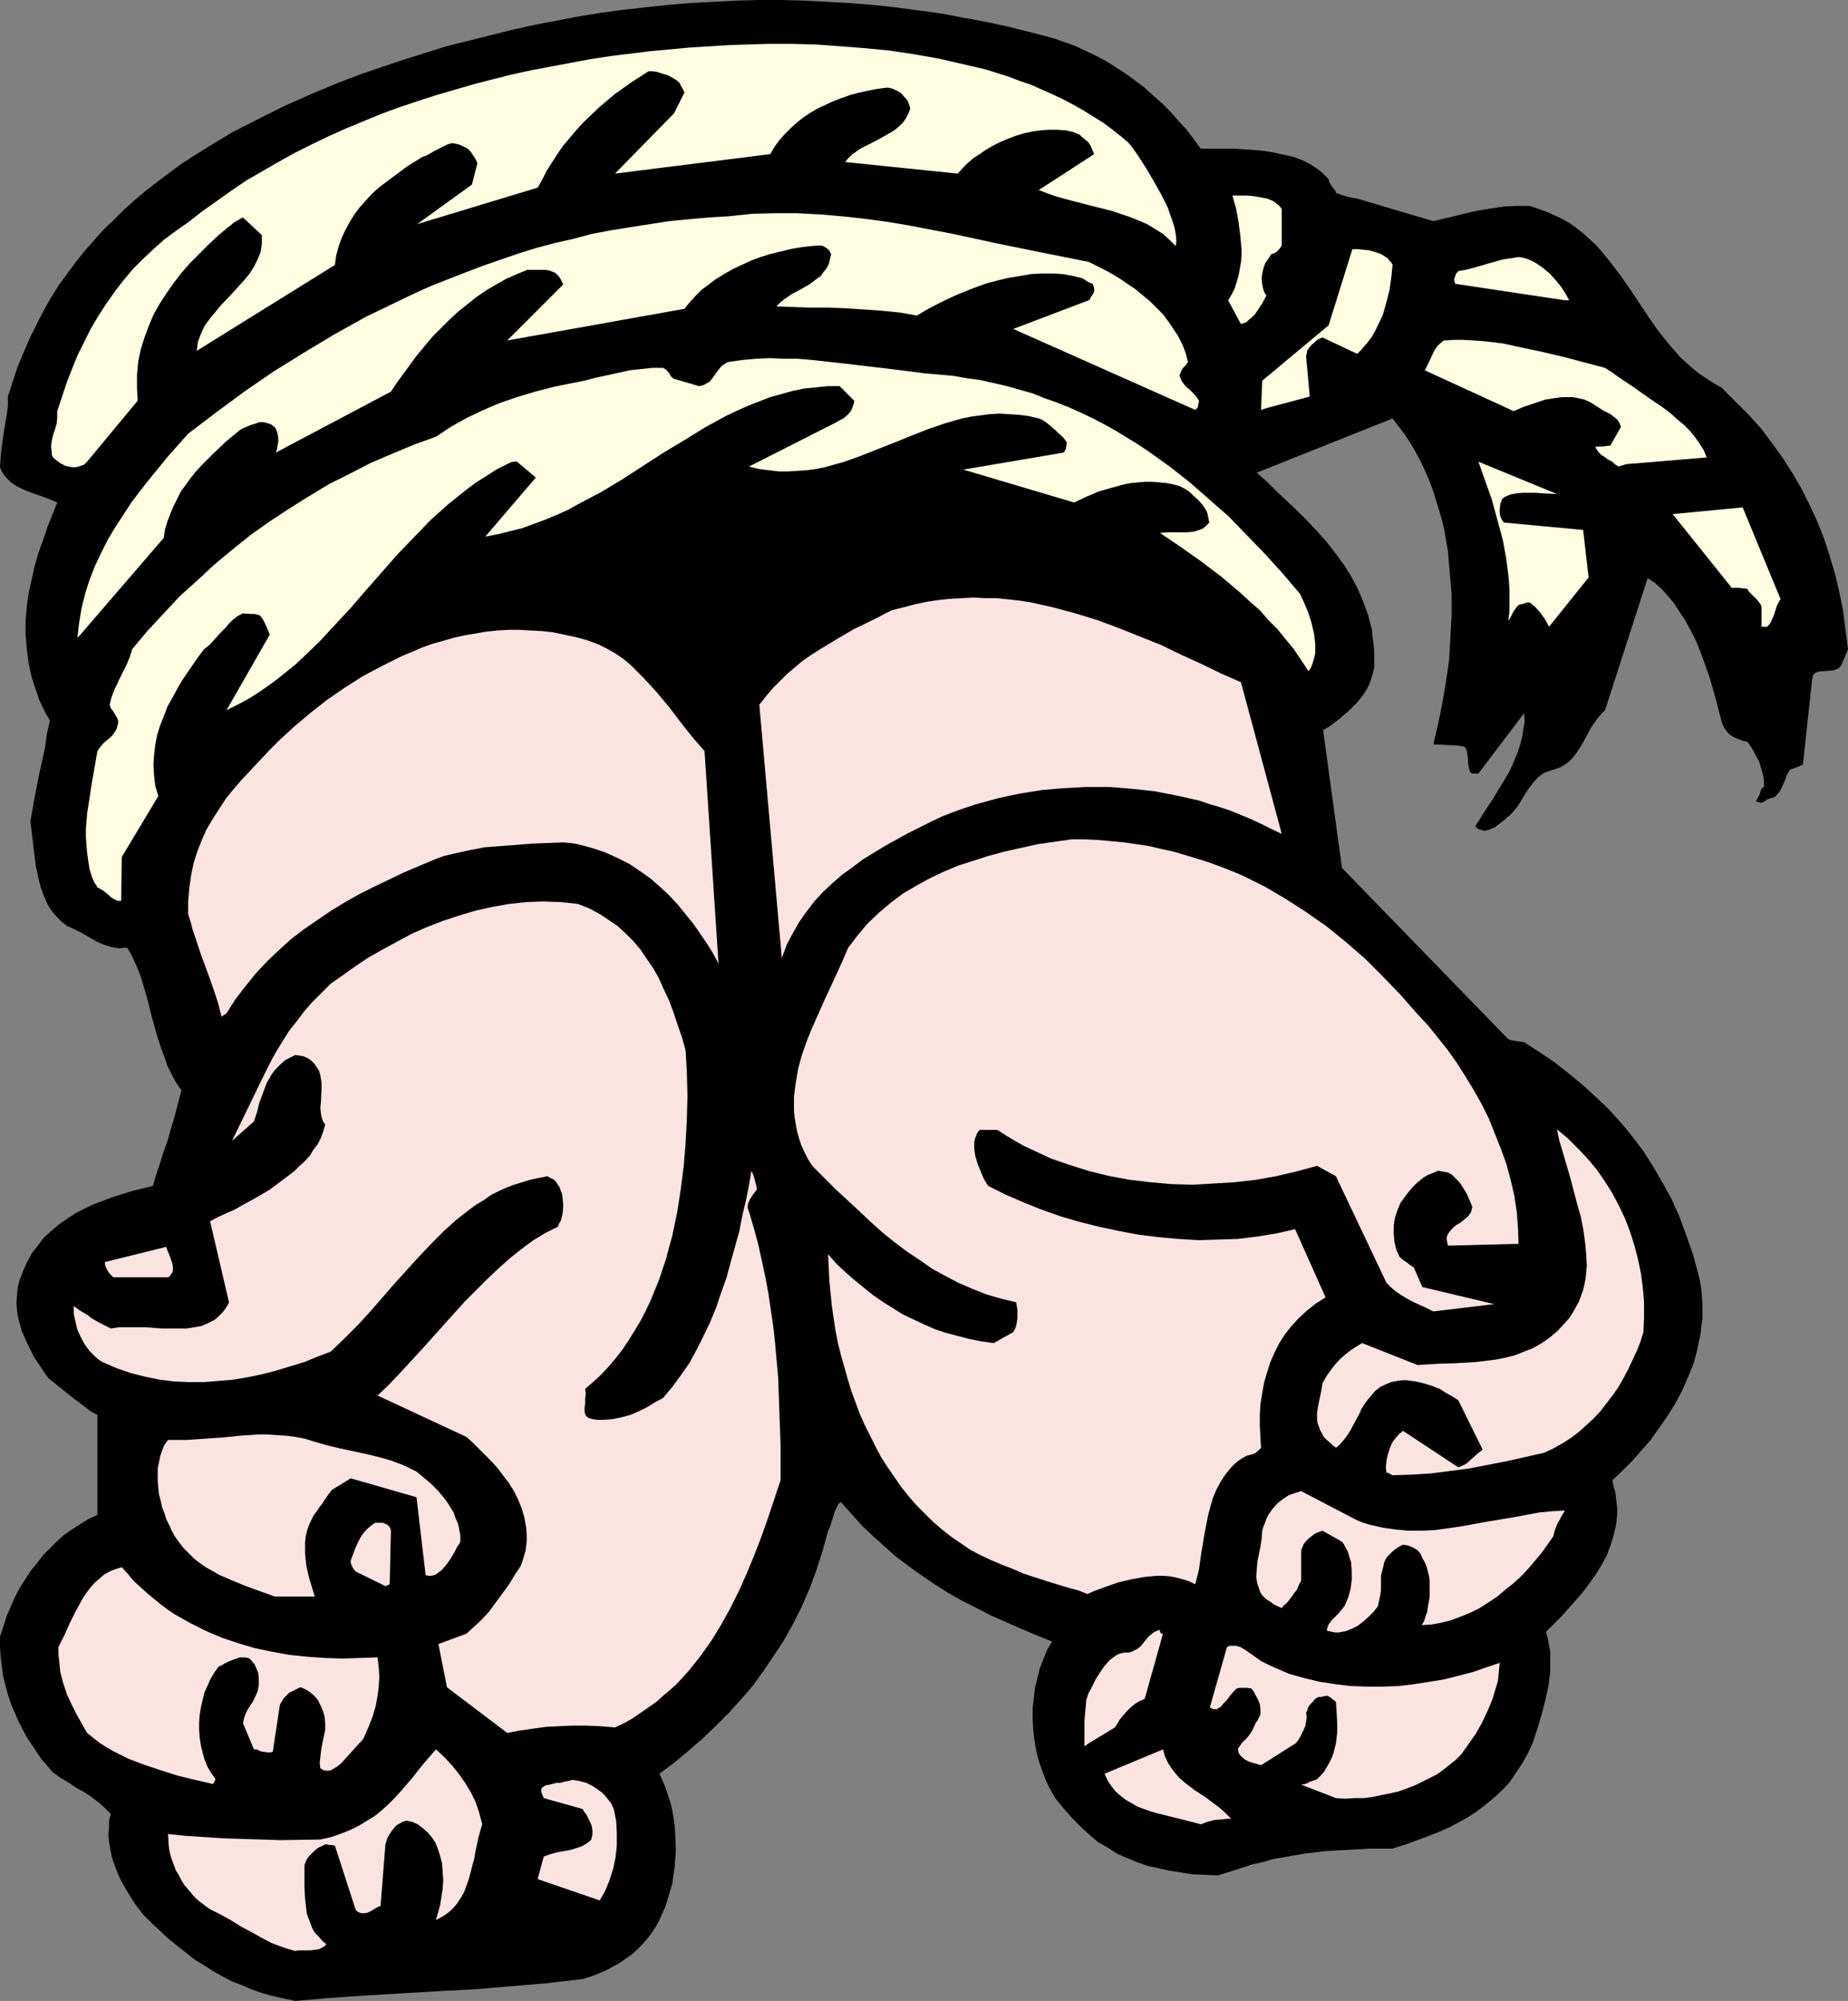
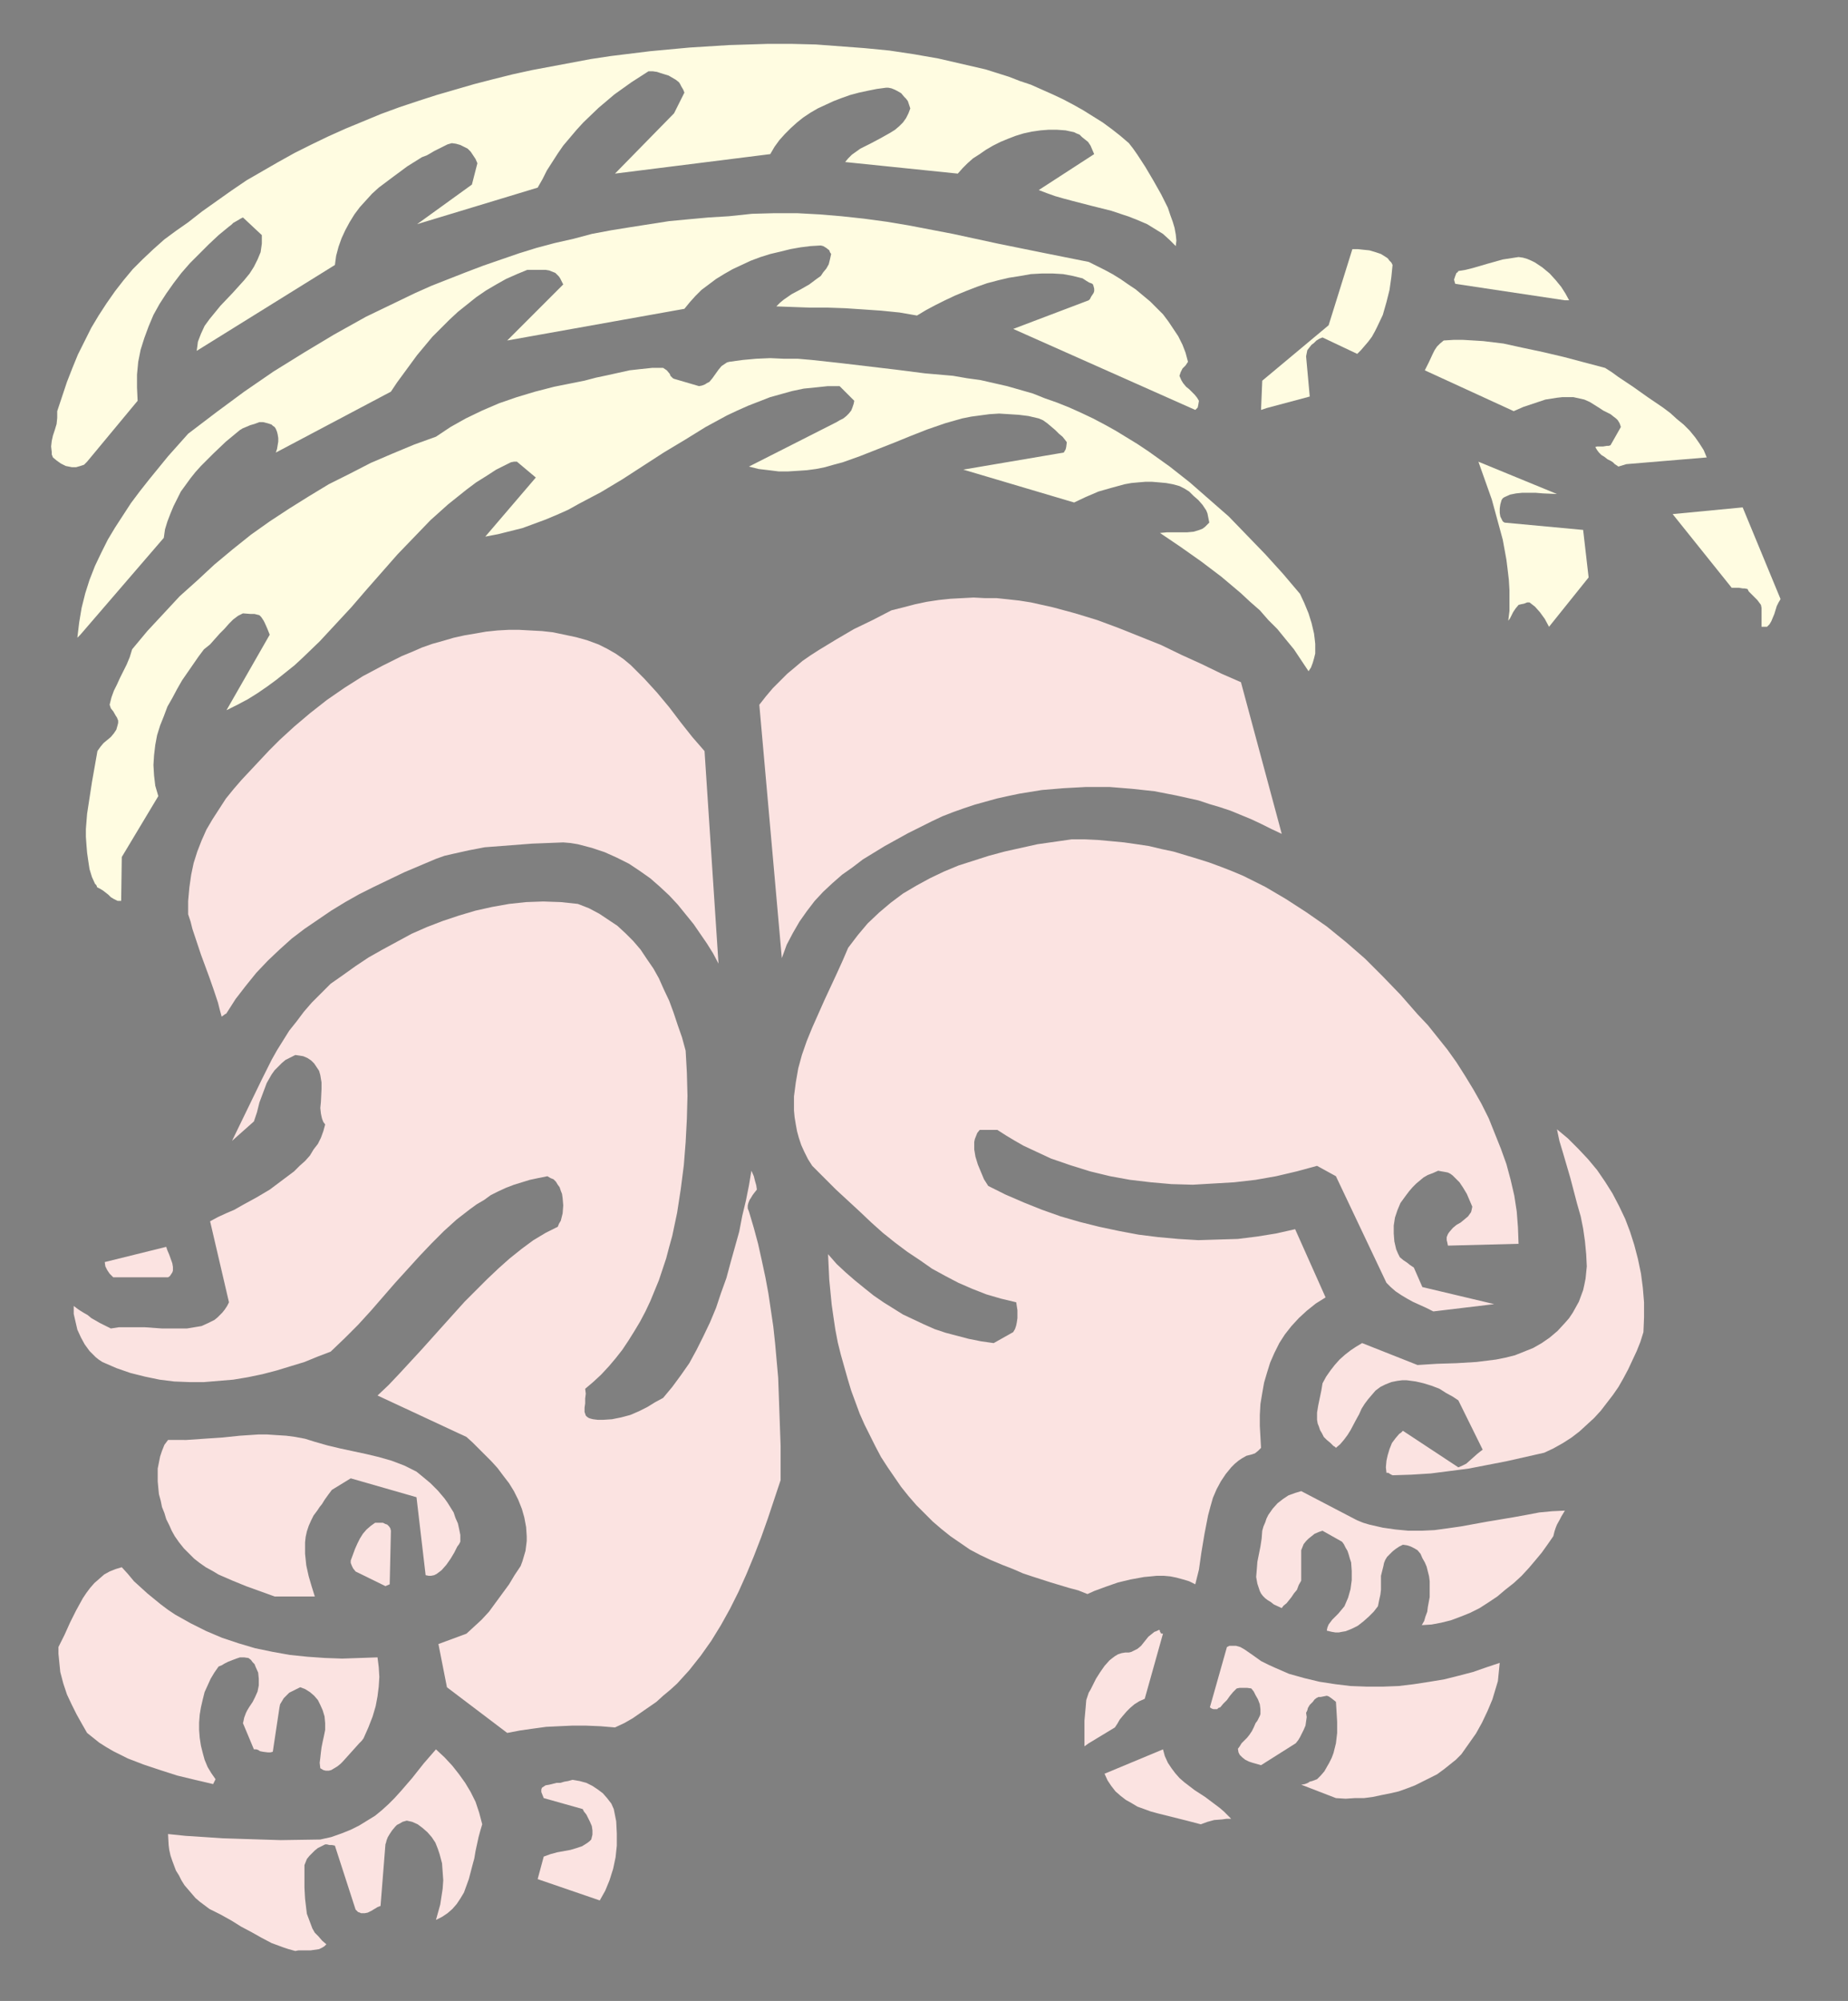
<svg xmlns="http://www.w3.org/2000/svg" xmlns:ns1="http://sodipodi.sourceforge.net/DTD/sodipodi-0.dtd" xmlns:ns2="http://www.inkscape.org/namespaces/inkscape" version="1.0" width="129.766mm" height="140.454mm" id="svg25" ns1:docname="Tied Up.wmf">
  <rect width="100%" height="100%" fill="#808080" stroke="none" />
  <ns1:namedview id="namedview25" pagecolor="#ffffff" bordercolor="#000000" borderopacity="0.25" ns2:showpageshadow="2" ns2:pageopacity="0.0" ns2:pagecheckerboard="0" ns2:deskcolor="#d1d1d1" ns2:document-units="mm" />
  <defs id="defs1">
    <pattern id="WMFhbasepattern" patternUnits="userSpaceOnUse" width="6" height="6" x="0" y="0" />
  </defs>
-   <path style="fill:#000000;fill-opacity:1;fill-rule:evenodd;stroke:none" d="m 78.376,530.851 9.373,-0.808 9.534,-0.646 18.907,-1.131 9.534,-0.485 9.534,-0.808 9.696,-0.808 9.696,-1.131 2.101,-0.646 2.101,-0.808 1.939,-0.808 1.778,-0.97 1.778,-0.97 1.616,-1.131 1.616,-1.131 1.454,-1.293 1.293,-1.293 1.293,-1.454 1.131,-1.454 1.131,-1.616 0.97,-1.778 0.808,-1.778 0.808,-1.778 0.646,-1.939 0.646,-2.262 0.646,-2.101 0.323,-2.262 0.323,-2.262 0.162,-2.101 0.162,-2.262 -0.162,-4.363 -0.162,-2.262 -0.323,-2.101 -0.323,-2.101 -0.485,-1.939 -1.293,-3.878 -0.808,-1.939 -0.808,-1.778 3.878,-2.909 3.717,-3.07 3.717,-3.232 3.555,-3.394 3.394,-3.394 3.232,-3.555 3.232,-3.717 2.909,-4.04 2.747,-4.04 2.747,-4.202 2.424,-4.363 2.262,-4.525 2.101,-4.848 1.778,-4.848 1.616,-5.01 1.454,-5.333 0.485,-0.97 0.323,-0.97 0.646,-2.101 0.323,-1.131 0.485,-0.97 0.485,-0.97 0.646,-0.485 2.747,3.07 2.747,3.07 3.07,2.909 3.07,2.747 3.07,2.747 3.232,2.424 3.394,2.424 3.555,2.424 3.555,2.262 3.717,2.101 3.878,1.939 3.717,1.939 4.04,1.778 4.04,1.778 4.202,1.778 4.04,1.616 -1.293,2.101 -0.97,2.424 -0.97,2.424 -0.646,2.586 -0.646,2.586 -0.323,2.747 -0.323,2.747 v 2.909 l 0.162,2.909 0.323,2.747 0.485,2.909 0.646,2.586 0.97,2.747 0.97,2.586 1.131,2.262 1.293,2.262 2.262,2.747 2.262,2.586 2.262,2.262 2.262,2.101 2.262,1.939 2.586,1.454 2.424,1.616 2.586,1.131 2.747,1.131 2.747,0.97 2.909,0.646 2.909,0.646 3.07,0.485 3.07,0.485 3.394,0.162 3.394,0.162 3.07,-0.97 3.07,-0.97 2.909,-0.97 2.909,-0.646 2.747,-0.808 2.909,-0.485 5.494,-0.97 5.494,-0.646 5.656,-0.323 5.818,-0.323 h 2.909 3.232 l 3.232,-0.97 3.07,-1.131 3.07,-1.131 2.909,-1.131 2.909,-1.293 2.747,-1.454 2.586,-1.454 2.424,-1.616 2.262,-1.778 2.101,-1.778 2.101,-1.939 1.939,-2.101 1.616,-2.424 1.616,-2.424 1.454,-2.586 1.293,-2.747 1.293,-3.878 1.131,-3.878 0.97,-3.717 0.808,-3.717 0.485,-3.717 v -1.778 -1.778 -1.778 l -0.323,-1.778 -0.323,-1.778 -0.485,-1.778 4.202,-4.202 3.878,-4.363 1.939,-2.262 1.778,-2.424 1.616,-2.262 1.454,-2.424 1.293,-2.424 0.97,-2.586 0.808,-2.586 0.646,-2.747 0.323,-2.909 v -1.454 l -0.162,-1.454 -0.162,-1.454 -0.162,-1.454 -0.485,-1.616 -0.323,-1.616 2.586,-2.424 2.586,-2.586 2.424,-2.747 2.586,-2.909 2.262,-3.232 2.262,-3.232 2.101,-3.394 1.778,-3.394 1.616,-3.717 1.454,-3.555 0.97,-3.878 0.808,-3.878 0.162,-1.939 0.323,-1.939 v -1.939 -1.939 l -0.162,-2.101 -0.162,-1.939 -0.323,-1.939 -0.485,-2.101 -1.454,-5.333 -1.778,-5.01 -1.778,-4.848 -2.101,-4.686 -2.424,-4.363 -2.424,-4.202 -2.586,-4.04 -2.909,-3.878 -3.07,-3.717 -3.232,-3.555 -3.394,-3.232 -3.555,-3.232 -3.717,-3.07 -3.717,-2.909 -4.04,-2.747 -4.04,-2.586 -1.131,-0.162 -0.97,-0.162 -1.131,-0.162 -0.97,-0.323 -44.117,-45.409 -5.01,-36.521 2.262,-1.454 2.262,-1.778 2.262,-1.939 2.101,-2.101 0.97,-1.131 0.97,-1.293 0.808,-1.293 0.646,-1.293 0.485,-1.454 0.485,-1.616 0.323,-1.454 v -1.778 -2.101 l -0.162,-2.101 -0.323,-1.939 -0.162,-2.101 -0.485,-1.778 -0.485,-1.939 -0.646,-1.778 -0.646,-1.778 -1.454,-3.394 -1.778,-3.394 -1.939,-3.07 -2.262,-3.07 -2.262,-2.909 -2.586,-2.909 -2.586,-2.747 -2.586,-2.586 -2.747,-2.586 -2.747,-2.586 -2.586,-2.586 -2.747,-2.424 36.037,-14.382 1.616,2.101 1.616,2.101 1.454,2.262 1.454,2.424 1.293,2.424 1.131,2.424 1.131,2.586 0.97,2.586 0.808,2.586 0.808,2.586 0.808,2.747 0.646,2.747 0.485,2.747 0.485,2.909 0.485,5.656 0.485,5.656 v 5.818 l -0.323,5.818 -0.323,5.818 -0.808,5.656 -0.97,5.656 -1.131,5.656 -1.293,5.494 6.626,0.323 0.646,0.162 h 0.485 l 0.485,0.162 0.323,0.323 0.162,0.323 0.162,0.485 0.162,0.97 0.162,0.97 v 1.131 l 0.162,1.131 0.323,1.131 v 0.162 l 0.162,0.162 0.485,0.323 h 0.646 0.97 l 12.12,-15.998 0.162,2.101 -0.323,1.939 -0.323,2.101 -0.485,1.939 -0.646,2.101 -0.808,1.939 -0.808,1.939 -0.97,1.939 -2.262,3.717 -2.262,3.717 -2.262,3.394 -0.97,1.616 -0.97,1.454 0.485,0.646 0.646,0.323 0.646,0.162 0.646,0.162 0.646,-0.162 0.646,-0.162 1.454,-0.646 1.293,-0.97 1.454,-1.131 0.485,-0.485 0.646,-0.485 0.485,-0.485 0.485,-0.485 1.293,-1.616 0.97,-1.616 0.97,-1.616 0.97,-1.454 1.131,-1.454 1.131,-1.293 1.454,-1.131 0.646,-0.323 0.97,-0.323 1.454,-0.485 1.454,-0.485 1.131,-0.646 1.131,-0.808 0.97,-0.97 0.808,-0.97 1.616,-2.424 2.747,-5.01 1.616,-2.262 0.97,-1.131 0.97,-0.97 11.312,-35.067 1.939,1.293 1.778,1.616 1.616,1.778 1.616,1.939 1.454,2.262 1.454,2.101 1.293,2.424 1.293,2.424 1.131,2.586 0.97,2.586 0.97,2.747 0.97,2.747 1.616,5.656 1.454,5.656 0.323,0.97 0.485,0.97 0.646,0.97 0.808,0.808 0.97,0.646 1.131,0.485 1.293,0.485 1.293,0.323 0.808,1.131 0.808,1.293 0.646,1.293 0.808,1.454 0.485,1.616 0.485,1.616 0.323,1.778 v 1.778 l -0.323,0.162 -0.323,0.323 -0.162,0.323 -0.162,0.485 -0.162,0.646 -0.323,0.646 -0.646,1.131 0.485,0.323 h 0.323 l 0.485,0.162 0.485,-0.162 0.323,-0.162 0.485,-0.323 0.485,-0.323 0.485,-0.162 0.646,-0.162 0.808,-0.323 0.646,-0.646 0.646,-0.808 0.485,-0.97 0.97,-2.101 0.323,-1.131 0.646,-1.131 0.162,-0.323 0.323,-0.162 0.97,-0.323 1.293,-0.485 0.97,-0.485 2.424,-22.462 0.162,-0.646 v -0.485 l 0.323,-0.323 0.323,-0.323 0.646,-0.323 0.97,-0.162 2.424,-0.162 1.131,-0.162 1.131,-0.485 0.646,-0.808 0.485,-1.131 0.646,-1.454 0.646,-1.616 -0.646,-5.01 -0.646,-5.171 -0.97,-4.848 -1.131,-4.848 -1.454,-4.848 -1.454,-4.525 -1.778,-4.525 -2.101,-4.525 -2.101,-4.202 -2.424,-4.202 -2.586,-4.04 -2.909,-4.04 -2.909,-3.878 -3.394,-3.717 -3.555,-3.555 -3.555,-3.555 -2.101,-1.131 -1.939,-1.293 -1.939,-1.293 -1.778,-1.454 -1.616,-1.454 -1.616,-1.454 -2.909,-3.394 -2.747,-3.394 -2.586,-3.717 -4.848,-7.272 -2.586,-3.717 -2.586,-3.394 -2.747,-3.394 -1.454,-1.616 -1.616,-1.454 -1.616,-1.454 -1.616,-1.293 -1.778,-1.293 -1.939,-1.131 -2.101,-0.97 -2.101,-0.97 -2.262,-0.808 -2.424,-0.808 h -3.394 l -3.394,0.162 -3.232,0.485 -3.07,0.485 -3.07,0.646 -3.232,0.808 -6.141,1.454 -20.2,-5.979 -0.97,-0.162 -0.808,-0.162 -1.293,-0.323 -1.131,-0.323 -0.646,-0.323 -0.808,-0.162 v -0.323 l -0.162,-0.323 -0.646,-0.808 -0.646,-0.97 -0.323,-0.485 -0.162,-0.808 -1.616,-1.616 -1.616,-1.293 -1.778,-1.131 -1.939,-0.97 -2.101,-0.808 -2.101,-0.485 -2.262,-0.485 -2.262,-0.485 -2.424,-0.323 -2.262,-0.162 -4.686,-0.323 h -8.888 l -1.778,-2.424 -1.939,-2.586 -2.101,-2.262 -2.101,-2.424 -2.262,-2.262 -2.424,-2.101 -2.262,-2.101 -2.586,-1.939 -2.424,-1.778 -2.747,-1.778 -2.586,-1.616 -2.747,-1.454 -2.747,-1.293 -2.747,-1.293 -2.747,-0.97 -2.747,-0.97 -6.141,-1.616 -5.818,-1.454 -5.979,-1.293 -6.141,-1.131 -5.979,-1.131 -5.979,-0.808 L 237.552,1.939 231.573,1.293 225.432,0.808 219.453,0.485 213.473,0.162 207.333,0 h -5.979 l -5.979,0.162 -5.979,0.323 -6.141,0.323 -5.979,0.485 -5.979,0.646 -5.818,0.646 -5.979,0.808 -5.979,0.97 -5.818,1.131 -5.979,1.131 -5.818,1.293 -5.818,1.454 -5.818,1.454 -5.818,1.454 -5.656,1.778 -5.656,1.778 -5.818,1.939 -5.656,1.939 -5.494,2.101 -7.434,3.07 -7.272,3.232 -7.11,3.555 -6.949,3.555 -6.626,4.04 -3.394,2.101 -3.232,2.101 -3.07,2.262 -3.232,2.424 -2.909,2.262 -2.909,2.424 -2.909,2.586 -2.747,2.747 -2.747,2.586 -2.586,2.909 -2.586,2.909 -2.424,3.07 -2.262,3.07 -2.262,3.07 -2.101,3.394 -1.939,3.394 -1.778,3.555 -1.778,3.555 -1.616,3.717 -1.616,3.878 -1.293,3.878 -1.293,4.04 v 2.586 l -0.323,2.424 -0.808,4.686 -0.646,4.686 -0.162,2.101 L 0,123.946 l 0.485,1.131 0.646,0.97 0.646,0.808 0.808,0.808 0.808,0.646 0.97,0.646 1.939,0.97 2.101,0.808 4.525,1.616 2.262,0.97 -1.293,3.232 -1.293,3.232 -1.131,3.394 -1.293,3.555 -0.97,3.394 -0.808,3.555 -0.808,3.717 -0.485,3.555 -0.323,3.717 v 3.717 l 0.323,3.717 0.485,3.878 0.808,3.717 1.293,3.878 0.646,1.939 0.808,1.778 0.97,1.939 1.131,1.939 -0.808,3.555 -0.485,3.555 -1.454,6.626 -1.293,6.464 -1.131,6.464 0.97,8.242 0.485,3.878 0.808,3.717 0.485,1.778 0.646,1.778 0.646,1.616 0.808,1.616 0.97,1.454 1.131,1.293 1.293,1.293 1.454,1.131 2.101,0.97 1.939,0.97 3.878,2.262 1.939,0.808 2.101,0.646 0.97,0.162 0.97,0.162 1.131,-0.162 h 0.97 l 1.131,1.939 0.97,2.101 0.97,2.262 0.808,2.262 1.454,5.01 1.293,5.171 1.454,5.171 0.808,2.424 0.97,2.586 0.808,2.424 1.131,2.262 1.131,2.101 1.454,2.101 -1.778,6.787 -1.939,6.626 -1.131,3.232 -0.97,3.07 -0.97,2.909 -0.808,2.747 -5.333,1.293 -5.171,1.616 -2.586,0.97 -2.586,0.97 -2.424,1.131 -2.424,1.293 -2.262,1.454 -2.101,1.454 -2.101,1.778 -1.939,1.778 -1.616,2.101 -1.616,2.101 -1.293,2.424 -1.131,2.586 -0.808,2.101 -0.485,1.939 -0.162,2.101 -0.162,1.939 0.162,2.101 0.323,1.939 0.485,1.778 0.485,1.778 0.808,1.778 0.808,1.778 1.616,3.232 1.939,2.909 0.97,1.454 0.97,1.293 3.232,2.586 3.232,2.586 3.232,2.424 1.454,1.131 1.778,0.97 v 26.502 l -2.424,1.131 -2.101,1.293 -2.262,1.454 -2.101,1.454 -1.939,1.778 -1.778,1.778 -1.778,1.778 -1.616,2.101 -1.616,1.939 -1.454,2.262 L 5.333,421.126 4.04,423.55 2.909,426.136 1.778,428.721 0.97,431.307 0,434.216 v 2.586 l 0.162,2.747 0.323,2.424 0.323,2.586 0.646,2.586 0.646,2.424 0.808,2.424 0.97,2.262 0.97,2.262 1.131,2.262 1.131,2.101 1.293,1.939 1.293,1.939 1.293,1.939 1.454,1.616 1.293,1.616 2.101,1.616 2.262,1.293 2.101,1.454 2.101,1.131 1.939,1.293 1.939,1.454 1.616,1.454 1.616,1.616 -0.485,1.778 v 1.939 l -0.162,1.778 0.162,1.778 0.323,1.939 0.323,1.778 0.485,1.616 0.646,1.778 0.646,1.616 0.808,1.778 1.778,3.07 1.939,3.07 2.101,2.747 2.424,2.424 2.262,2.101 2.262,2.101 2.424,1.939 2.262,1.778 2.262,1.778 2.424,1.454 2.262,1.454 2.586,1.454 2.424,1.293 2.586,0.97 2.586,1.131 2.747,0.97 2.909,0.808 2.909,0.646 z" id="path1" />
  <path style="fill:#fbe3e1;fill-opacity:1;fill-rule:evenodd;stroke:none" d="m 78.376,517.6 0.808,-0.162 h 3.232 l 1.131,-0.162 1.131,-0.162 0.97,-0.485 0.485,-0.323 0.485,-0.485 -1.131,-0.97 -0.97,-1.131 -0.97,-0.97 -0.646,-1.131 -0.485,-1.293 -0.485,-1.293 -0.485,-1.293 -0.162,-1.293 -0.323,-2.747 -0.162,-2.909 v -5.979 l 0.323,-0.808 0.323,-0.808 0.646,-0.808 0.646,-0.646 0.808,-0.808 0.808,-0.646 0.97,-0.485 0.97,-0.485 h 0.485 l 0.646,0.162 h 0.646 l 0.808,0.162 5.494,16.968 0.323,0.323 0.323,0.323 0.485,0.162 0.323,0.162 h 0.97 l 0.808,-0.162 0.97,-0.485 1.616,-0.97 0.808,-0.323 1.293,-16.321 0.162,-0.485 0.162,-0.646 0.323,-0.808 0.485,-0.808 0.646,-0.97 0.808,-0.97 0.485,-0.485 0.646,-0.323 0.808,-0.485 1.131,-0.323 1.454,0.323 1.454,0.646 1.293,0.97 1.293,1.131 1.131,1.293 0.97,1.454 0.646,1.616 0.485,1.454 0.646,2.424 0.162,2.262 0.162,2.262 -0.162,2.262 -0.323,2.101 -0.323,2.101 -1.131,4.04 1.616,-0.808 1.454,-0.97 1.293,-1.131 1.131,-1.293 0.97,-1.454 0.97,-1.616 0.646,-1.778 0.646,-1.778 0.97,-3.717 0.485,-1.778 0.323,-1.939 0.808,-3.717 0.485,-1.778 0.485,-1.616 -0.808,-3.07 -0.97,-2.909 -1.293,-2.586 -1.454,-2.424 -1.616,-2.262 -1.778,-2.262 -2.101,-2.262 -2.262,-2.101 -3.232,3.717 -3.07,3.878 -3.07,3.555 -1.616,1.778 -1.616,1.616 -1.778,1.616 -1.778,1.454 -2.101,1.293 -2.101,1.293 -2.262,1.131 -2.424,0.97 -2.747,0.97 -2.909,0.646 -10.504,0.162 -5.171,-0.162 -5.171,-0.162 -5.01,-0.162 -4.848,-0.323 -5.01,-0.323 -4.686,-0.485 0.162,2.909 0.162,1.293 0.323,1.454 0.485,1.454 0.485,1.293 0.485,1.293 0.808,1.293 0.646,1.293 0.808,1.293 0.97,1.131 0.97,1.131 0.97,1.131 1.131,0.97 1.293,0.97 1.293,0.97 2.909,1.454 2.909,1.616 2.586,1.616 2.747,1.454 2.586,1.454 2.747,1.454 3.07,1.131 1.454,0.485 z" id="path2" />
  <path style="fill:#fbe3e1;fill-opacity:1;fill-rule:evenodd;stroke:none" d="m 159.176,504.188 1.454,-2.586 1.131,-2.747 0.97,-3.07 0.646,-3.07 0.323,-3.07 v -3.232 l -0.162,-3.232 -0.323,-1.616 -0.323,-1.616 -0.646,-1.454 -1.131,-1.454 -1.131,-1.293 -1.293,-0.97 -1.454,-0.97 -1.616,-0.808 -1.778,-0.485 -1.939,-0.323 -1.131,0.323 -0.97,0.162 -1.131,0.323 h -0.97 l -1.939,0.485 -0.97,0.162 -0.97,0.646 -0.162,0.485 v 0.646 l 0.323,0.808 0.323,0.808 10.342,2.909 0.323,0.646 0.646,0.808 0.485,0.97 0.485,0.97 0.485,1.131 0.162,1.131 v 1.131 l -0.323,1.293 -0.485,0.485 -0.646,0.485 -1.293,0.808 -1.454,0.485 -1.616,0.485 -3.555,0.646 -1.778,0.485 -1.778,0.646 -1.616,5.979 z" id="path3" />
  <path style="fill:#fbe3e1;fill-opacity:1;fill-rule:evenodd;stroke:none" d="m 318.675,483.988 1.778,-0.646 1.778,-0.485 2.101,-0.162 1.131,-0.162 h 1.293 l -0.97,-0.97 -0.97,-0.97 -1.131,-0.97 -1.293,-0.97 -2.586,-1.939 -2.747,-1.778 -2.747,-2.101 -1.293,-1.131 -1.131,-1.293 -0.97,-1.293 -0.97,-1.454 -0.808,-1.778 -0.485,-1.778 -15.514,6.464 0.808,1.778 0.97,1.454 1.131,1.454 1.293,1.131 1.454,1.131 1.454,0.808 1.616,0.97 1.778,0.646 1.778,0.646 1.778,0.485 3.878,0.97 3.878,0.97 z" id="path4" />
  <path style="fill:#fbe3e1;fill-opacity:1;fill-rule:evenodd;stroke:none" d="m 354.55,477.039 2.586,0.162 2.424,-0.162 h 2.424 l 2.424,-0.323 2.262,-0.485 2.424,-0.485 2.101,-0.485 2.262,-0.808 2.101,-0.808 1.939,-0.97 1.939,-0.97 1.939,-0.97 1.778,-1.293 1.616,-1.293 1.616,-1.293 1.454,-1.454 1.939,-2.747 1.939,-2.747 1.616,-2.909 1.454,-3.07 1.293,-3.07 0.97,-3.232 0.485,-1.616 0.162,-1.616 0.162,-1.616 0.162,-1.616 -3.394,1.131 -3.717,1.293 -3.717,0.97 -3.878,0.97 -3.878,0.646 -4.202,0.646 -4.04,0.485 -4.202,0.162 h -4.202 l -4.363,-0.162 -4.04,-0.485 -4.202,-0.646 -4.04,-0.97 -4.04,-1.131 -3.717,-1.616 -1.778,-0.808 -1.939,-0.97 -1.131,-0.808 -1.131,-0.808 -2.101,-1.454 -1.131,-0.646 -1.131,-0.323 h -1.131 -0.646 l -0.646,0.323 -4.525,15.998 0.485,0.323 0.485,0.162 h 0.485 0.485 l 0.323,-0.323 0.485,-0.162 0.808,-0.97 0.97,-0.97 0.808,-1.131 0.808,-0.97 0.97,-0.97 0.808,-0.162 h 0.97 0.97 l 1.131,0.162 0.646,0.808 0.485,0.97 0.646,1.131 0.485,1.293 0.162,1.293 v 1.293 l -0.162,0.485 -0.323,0.646 -0.323,0.646 -0.485,0.646 -0.485,1.131 -0.485,0.97 -0.646,0.97 -0.646,0.808 -0.808,0.808 -0.646,0.646 -0.485,0.808 -0.485,0.646 0.162,0.97 0.323,0.646 0.646,0.646 0.808,0.646 0.97,0.485 0.97,0.323 1.131,0.323 1.131,0.323 9.211,-5.818 0.646,-0.808 0.485,-0.808 0.485,-0.97 0.485,-0.97 0.485,-1.131 0.162,-1.131 0.162,-1.131 -0.162,-1.131 0.323,-0.646 0.162,-0.646 0.485,-0.808 0.323,-0.323 0.485,-0.485 0.485,-0.646 0.646,-0.485 h 0.162 l 0.162,-0.162 h 0.646 l 1.616,-0.323 0.485,0.162 0.485,0.323 0.646,0.485 0.808,0.646 0.162,2.586 0.162,2.747 v 2.909 l -0.323,2.747 -0.323,1.293 -0.323,1.293 -0.485,1.293 -0.646,1.293 -0.646,1.131 -0.646,1.131 -0.97,1.131 -0.97,0.97 -1.293,0.485 -0.646,0.162 -0.485,0.323 -0.808,0.323 -0.97,0.162 z" id="path5" />
  <path style="fill:#fbe3e1;fill-opacity:1;fill-rule:evenodd;stroke:none" d="m 56.56,473.322 0.646,-1.293 -1.131,-1.616 -0.97,-1.616 -0.808,-1.939 -0.485,-1.778 -0.485,-1.939 -0.323,-2.101 -0.162,-2.101 v -1.939 l 0.162,-2.101 0.323,-1.939 0.485,-2.101 0.485,-1.939 0.808,-1.778 0.808,-1.778 0.97,-1.616 1.131,-1.616 0.808,-0.323 0.808,-0.485 0.97,-0.485 2.101,-0.808 0.97,-0.323 h 1.131 l 1.131,0.162 0.646,0.485 0.485,0.646 0.485,0.485 0.323,0.808 0.646,1.454 0.162,1.616 v 1.778 l -0.323,1.616 -0.646,1.454 -0.323,0.646 -0.323,0.646 -0.97,1.454 -0.485,0.808 -0.323,0.646 -0.485,1.293 -0.162,0.808 -0.162,0.646 2.909,6.949 h 0.646 l 0.485,0.162 0.485,0.323 0.808,0.162 1.293,0.162 h 0.646 l 0.646,-0.162 1.778,-11.797 0.162,-0.808 0.485,-0.808 0.485,-0.808 0.808,-0.808 0.646,-0.646 0.97,-0.485 0.97,-0.485 0.97,-0.485 1.293,0.485 1.293,0.808 1.131,0.97 0.97,1.131 0.646,1.293 0.646,1.454 0.485,1.616 0.162,1.778 v 1.778 l -0.323,1.616 -0.323,1.454 -0.323,1.616 -0.162,1.293 -0.162,1.454 -0.162,1.293 0.162,1.454 0.808,0.485 0.646,0.162 h 0.808 l 0.646,-0.162 0.808,-0.485 0.808,-0.485 0.808,-0.646 0.646,-0.646 1.454,-1.616 1.454,-1.616 1.454,-1.616 0.646,-0.646 0.485,-0.646 1.293,-2.909 1.131,-2.909 0.808,-2.747 0.485,-2.586 0.323,-2.586 0.162,-2.586 -0.162,-2.586 -0.323,-2.586 -4.686,0.162 -4.686,0.162 -4.525,-0.162 -4.686,-0.323 -4.686,-0.485 -4.525,-0.808 -4.686,-0.97 -4.363,-1.293 -4.363,-1.454 -4.202,-1.778 -4.202,-2.101 -4.04,-2.262 -1.939,-1.293 -1.939,-1.454 -1.778,-1.454 -1.778,-1.454 -1.778,-1.616 -1.778,-1.616 -1.616,-1.939 -1.616,-1.778 -1.616,0.485 -1.616,0.646 -1.454,0.808 -1.293,1.131 -1.293,1.131 -1.131,1.293 -0.97,1.293 -0.97,1.454 -1.778,3.232 -1.616,3.232 -1.454,3.232 -1.616,3.232 v 1.778 l 0.162,1.616 0.162,1.616 0.162,1.616 0.808,3.07 0.97,2.909 1.293,2.747 1.293,2.586 1.454,2.586 1.293,2.262 1.616,1.293 1.616,1.293 1.778,1.131 1.939,1.131 1.939,0.97 1.939,0.97 4.202,1.616 4.363,1.454 4.525,1.454 4.686,1.131 z" id="path6" />
  <path style="fill:#fbe3e1;fill-opacity:1;fill-rule:evenodd;stroke:none" d="m 288.94,462.495 6.949,-4.202 0.646,-0.97 0.646,-1.131 0.808,-0.97 0.97,-1.131 0.97,-0.97 1.131,-0.97 1.293,-0.808 1.454,-0.646 4.848,-17.291 h -0.485 l -0.162,-0.323 -0.162,-0.162 v -0.323 l -0.162,-0.162 h -0.162 l -0.323,0.162 -0.323,0.162 -0.485,0.162 -0.808,0.646 -0.808,0.646 -1.293,1.616 -0.646,0.808 -0.97,0.808 -0.97,0.485 -0.646,0.323 -0.646,0.162 h -0.97 l -0.97,0.162 -0.97,0.323 -0.808,0.485 -0.646,0.485 -0.808,0.646 -1.293,1.454 -1.131,1.616 -1.131,1.778 -0.97,1.939 -0.485,0.97 -0.485,0.808 -0.646,1.939 -0.162,1.939 -0.162,1.778 -0.162,1.778 v 3.555 3.232 z" id="path7" />
  <path style="fill:#fbe3e1;fill-opacity:1;fill-rule:evenodd;stroke:none" d="m 134.613,459.748 3.394,-0.646 3.394,-0.485 3.555,-0.485 3.394,-0.162 3.555,-0.162 h 3.555 l 3.878,0.162 3.878,0.323 2.424,-1.131 2.262,-1.293 2.101,-1.454 2.101,-1.454 2.101,-1.454 1.778,-1.616 1.939,-1.616 1.778,-1.616 1.616,-1.778 1.616,-1.778 3.07,-3.878 2.747,-3.878 2.586,-4.202 2.424,-4.363 2.262,-4.525 2.101,-4.686 1.939,-4.686 1.939,-5.01 1.778,-5.01 3.394,-10.181 v -9.05 l -0.323,-9.05 -0.323,-9.05 -0.808,-9.05 -0.485,-4.525 -0.646,-4.363 -0.646,-4.363 -0.808,-4.363 -0.97,-4.525 -0.97,-4.363 -1.131,-4.202 -1.293,-4.363 -0.323,-0.808 v -0.808 l 0.162,-0.646 0.323,-0.808 0.323,-0.485 0.485,-0.808 0.485,-0.646 0.646,-0.808 -0.162,-1.131 -0.323,-1.131 -0.323,-1.293 -0.646,-1.454 -0.646,3.878 -0.808,4.04 -0.97,4.04 -0.808,4.202 -1.131,4.04 -1.131,4.04 -1.131,4.202 -1.454,4.04 -1.293,3.878 -1.616,3.878 -1.778,3.717 -1.778,3.555 -1.939,3.555 -2.262,3.232 -2.262,3.07 -2.424,2.909 -2.101,1.131 -2.101,1.293 -2.262,1.131 -2.262,0.97 -2.424,0.646 -2.424,0.485 -2.424,0.162 h -1.293 l -1.293,-0.162 -0.646,-0.162 -0.485,-0.162 -0.485,-0.323 -0.323,-0.323 -0.162,-0.485 -0.162,-0.485 v -1.131 l 0.162,-1.131 v -1.293 l 0.162,-1.293 -0.162,-1.293 2.101,-1.778 2.101,-1.939 2.101,-2.262 1.778,-2.101 1.778,-2.262 1.616,-2.424 1.616,-2.586 1.454,-2.424 1.454,-2.747 1.293,-2.747 1.131,-2.747 1.131,-2.747 0.97,-2.909 0.97,-2.909 0.808,-3.07 0.808,-2.909 1.293,-6.141 0.97,-6.302 0.808,-6.302 0.485,-6.141 0.323,-6.141 0.162,-6.141 -0.162,-6.141 -0.323,-5.818 -0.97,-3.555 -1.131,-3.232 -1.131,-3.394 -1.131,-3.07 -1.454,-3.07 -1.293,-2.909 -1.454,-2.586 -1.778,-2.586 -1.616,-2.424 -1.939,-2.262 -2.101,-2.101 -2.101,-1.939 -2.424,-1.616 -2.424,-1.616 -2.747,-1.454 -2.909,-1.131 -4.525,-0.485 -4.686,-0.162 -4.525,0.162 -4.525,0.485 -4.525,0.808 -4.363,0.97 -4.363,1.293 -4.363,1.454 -4.202,1.616 -4.04,1.778 -3.878,2.101 -3.878,2.101 -3.717,2.101 -3.394,2.262 -3.394,2.424 -3.232,2.262 -2.586,2.586 -2.424,2.424 -2.101,2.424 -1.939,2.586 -1.939,2.424 -1.616,2.586 -1.616,2.586 -1.454,2.586 -2.586,5.171 -2.586,5.333 -2.586,5.333 -2.747,5.656 5.818,-5.171 v 0 l 0.808,-2.424 0.646,-2.586 0.97,-2.586 0.97,-2.586 0.646,-1.131 0.646,-1.131 0.808,-1.131 0.97,-0.97 0.97,-0.97 0.97,-0.808 1.293,-0.646 1.293,-0.646 1.131,0.162 0.97,0.162 1.131,0.485 0.97,0.646 0.808,0.808 0.646,0.97 0.646,0.97 0.323,1.131 0.323,1.939 v 1.778 l -0.162,3.394 -0.162,1.616 0.162,1.454 0.162,0.808 0.162,0.646 0.323,0.808 0.485,0.646 -0.485,1.778 -0.646,1.778 -0.808,1.616 -1.131,1.454 -0.97,1.616 -1.293,1.454 -1.454,1.293 -1.454,1.454 -3.232,2.424 -3.232,2.424 -3.555,2.101 -3.555,1.939 -2.262,1.293 -2.262,0.97 -2.101,0.97 -2.101,1.131 5.01,21.493 -0.485,0.97 -0.646,0.97 -0.646,0.808 -0.646,0.646 -0.646,0.646 -0.808,0.646 -1.616,0.808 -1.778,0.808 -1.939,0.323 -1.939,0.323 h -2.101 -2.262 -2.262 l -4.525,-0.323 h -4.686 -2.262 l -2.101,0.323 -1.616,-0.808 -1.293,-0.646 -2.262,-1.293 -0.97,-0.808 -1.131,-0.646 -1.293,-0.808 -1.293,-0.97 v 2.101 l 0.485,2.101 0.485,2.101 0.97,2.101 0.97,1.778 1.293,1.778 1.616,1.616 0.808,0.646 0.97,0.646 3.717,1.616 3.717,1.293 3.878,0.97 3.878,0.808 3.878,0.485 4.04,0.162 h 3.878 l 3.878,-0.323 3.878,-0.323 3.878,-0.646 3.878,-0.808 3.717,-0.97 3.717,-1.131 3.717,-1.131 3.555,-1.454 3.394,-1.293 3.717,-3.555 3.555,-3.555 3.394,-3.717 3.232,-3.717 3.232,-3.717 3.232,-3.555 3.232,-3.555 3.232,-3.394 3.232,-3.232 3.394,-3.07 3.555,-2.747 1.778,-1.293 1.939,-1.131 1.778,-1.293 1.939,-0.97 2.101,-0.97 2.101,-0.808 2.101,-0.646 2.101,-0.646 2.262,-0.485 2.424,-0.485 0.808,0.485 0.808,0.323 0.646,0.646 0.485,0.808 0.485,0.646 0.323,0.97 0.323,0.808 0.162,1.131 0.162,1.939 -0.162,2.101 -0.485,1.939 -0.485,0.808 -0.323,0.808 -3.232,1.616 -3.232,1.939 -3.07,2.262 -3.232,2.586 -2.909,2.586 -3.07,2.909 -2.909,2.909 -3.07,3.07 -5.818,6.464 -5.656,6.302 -5.818,6.302 -2.909,3.07 -2.909,2.747 23.594,10.989 1.616,1.454 1.616,1.616 1.616,1.616 1.778,1.778 1.616,1.778 1.454,1.939 1.616,2.101 1.293,2.101 1.131,2.262 0.97,2.424 0.646,2.262 0.485,2.586 0.162,2.424 v 1.293 l -0.323,2.586 -0.808,2.747 -0.485,1.293 -1.616,2.424 -1.454,2.424 -1.778,2.424 -1.778,2.424 -1.778,2.424 -1.939,2.101 -2.101,1.939 -1.939,1.778 -7.434,2.747 2.262,11.473 z" id="path8" />
  <path style="fill:#fbe3e1;fill-opacity:1;fill-rule:evenodd;stroke:none" d="m 353.419,432.923 0.97,0.162 h 0.97 l 0.808,-0.162 0.97,-0.162 1.616,-0.646 1.616,-0.808 1.454,-1.131 1.454,-1.293 1.293,-1.293 1.131,-1.454 0.323,-1.616 0.323,-1.454 0.162,-1.293 v -1.293 -2.424 l 0.323,-1.293 0.323,-1.293 0.162,-0.808 0.323,-0.808 0.485,-0.808 0.646,-0.646 0.808,-0.808 0.808,-0.646 0.97,-0.646 0.97,-0.485 1.131,0.162 0.97,0.323 0.97,0.485 0.808,0.485 0.808,0.97 0.485,1.131 0.646,1.131 0.485,1.131 0.646,2.586 0.162,1.293 v 1.454 2.747 l -0.485,2.586 -0.162,1.293 -0.485,1.293 -0.323,1.131 -0.646,1.131 2.586,-0.162 2.586,-0.485 2.586,-0.646 2.586,-0.97 2.424,-0.97 2.586,-1.293 2.262,-1.454 2.424,-1.616 2.101,-1.778 2.262,-1.778 2.101,-1.939 1.939,-2.101 1.778,-2.101 1.616,-1.939 1.616,-2.262 1.454,-2.101 0.323,-1.293 0.323,-0.97 0.323,-0.808 0.808,-1.454 0.323,-0.646 0.485,-0.808 0.485,-0.808 -3.394,0.162 -3.394,0.323 -3.394,0.646 -3.555,0.646 -6.787,1.131 -7.11,1.293 -3.394,0.485 -3.555,0.485 -3.394,0.162 h -3.555 l -3.394,-0.323 -3.394,-0.485 -3.555,-0.808 -1.616,-0.485 -1.616,-0.646 -14.867,-7.757 -1.616,0.485 -1.778,0.646 -1.454,0.97 -1.454,1.131 -1.293,1.454 -1.131,1.616 -0.485,0.97 -0.323,0.97 -0.485,1.131 -0.323,1.131 -0.162,2.101 -0.323,2.101 -0.808,4.04 -0.162,2.101 -0.162,1.939 0.323,1.778 0.323,0.97 0.323,0.97 0.323,0.646 0.485,0.646 0.646,0.646 0.646,0.485 0.808,0.485 0.808,0.646 2.101,0.97 0.485,-0.646 0.808,-0.646 1.293,-1.616 0.646,-0.97 0.808,-0.97 0.485,-1.293 0.646,-1.131 v -8.08 l 0.323,-0.808 0.323,-0.808 0.646,-0.808 0.646,-0.646 0.808,-0.646 0.808,-0.646 1.131,-0.485 0.97,-0.323 5.171,2.909 0.485,0.646 0.485,0.97 0.485,0.808 0.323,0.97 0.323,1.131 0.323,0.97 0.162,2.262 v 2.424 l -0.323,2.424 -0.646,2.262 -0.485,1.131 -0.485,1.131 -0.808,0.97 -0.808,0.97 -1.616,1.616 -0.485,0.646 -0.485,0.646 -0.323,0.808 -0.162,0.808 z" id="path9" />
  <path style="fill:#fbe3e1;fill-opacity:1;fill-rule:evenodd;stroke:none" d="m 72.882,423.55 h 10.666 l -0.808,-2.586 -0.808,-2.747 -0.646,-2.909 -0.323,-3.07 v -1.454 -1.616 l 0.162,-1.454 0.323,-1.454 0.485,-1.454 0.646,-1.454 0.646,-1.293 0.97,-1.293 0.646,-0.97 0.646,-0.808 0.485,-0.808 0.323,-0.485 0.808,-1.131 0.485,-0.646 0.485,-0.646 5.01,-3.07 17.453,5.01 2.424,20.685 0.808,0.162 h 0.646 l 0.808,-0.162 0.646,-0.323 0.646,-0.485 0.646,-0.485 1.293,-1.454 1.131,-1.616 0.97,-1.616 0.808,-1.616 0.485,-0.646 0.323,-0.646 v -1.778 l -0.323,-1.616 -0.323,-1.454 -0.646,-1.454 -0.485,-1.454 -0.808,-1.293 -0.808,-1.293 -0.808,-1.131 -1.778,-2.101 -1.939,-1.939 -1.939,-1.616 -1.778,-1.454 -1.616,-0.808 -1.616,-0.808 -3.394,-1.293 -3.394,-0.97 -3.394,-0.808 -6.787,-1.454 -3.394,-0.808 -3.394,-0.97 -2.586,-0.808 -2.586,-0.485 -2.424,-0.323 -2.586,-0.162 -2.424,-0.162 h -2.424 l -4.848,0.323 -4.686,0.485 -4.848,0.323 -4.686,0.323 H 47.026 44.602 l -0.97,1.293 -0.646,1.616 -0.485,1.454 -0.323,1.616 -0.323,1.616 v 1.778 1.616 l 0.162,1.778 0.162,1.616 0.485,1.778 0.323,1.616 0.646,1.616 0.485,1.616 0.808,1.616 0.646,1.454 0.808,1.454 1.131,1.616 1.293,1.616 1.293,1.293 1.454,1.454 1.454,1.131 1.616,1.131 1.778,0.97 1.616,0.97 3.717,1.616 3.555,1.454 z" id="path10" />
  <path style="fill:#fbe3e1;fill-opacity:1;fill-rule:evenodd;stroke:none" d="m 290.395,422.096 3.07,-1.131 3.232,-1.131 3.394,-0.808 3.555,-0.646 1.778,-0.162 1.616,-0.162 h 1.778 l 1.778,0.162 1.616,0.323 1.778,0.485 1.616,0.485 1.616,0.808 0.485,-1.939 0.485,-1.939 0.323,-2.262 0.323,-2.262 0.808,-4.848 0.97,-5.01 0.646,-2.424 0.646,-2.262 0.97,-2.262 1.131,-2.101 1.293,-1.939 1.454,-1.778 0.97,-0.97 0.97,-0.808 0.97,-0.646 1.131,-0.646 0.646,-0.162 0.646,-0.162 0.97,-0.323 0.808,-0.646 0.808,-0.808 -0.162,-2.909 -0.162,-2.909 v -2.909 l 0.162,-2.909 0.485,-2.909 0.485,-2.747 0.808,-2.747 0.808,-2.586 1.131,-2.586 1.293,-2.586 1.454,-2.262 1.778,-2.262 1.939,-2.101 2.101,-1.939 2.424,-1.939 2.586,-1.616 -8.08,-18.099 -5.01,1.131 -5.01,0.808 -5.171,0.646 -5.333,0.162 -5.171,0.162 -5.333,-0.323 -5.333,-0.485 -5.171,-0.646 -5.171,-0.97 -5.333,-1.131 -5.171,-1.293 -5.01,-1.454 -5.01,-1.778 -4.848,-1.939 -4.848,-2.101 -4.525,-2.262 -1.131,-1.778 -0.808,-1.939 -0.808,-1.939 -0.646,-2.101 -0.323,-1.939 v -0.97 -0.97 l 0.162,-0.808 0.323,-0.808 0.323,-0.808 0.646,-0.808 h 4.686 l 2.262,1.454 2.424,1.454 2.262,1.293 2.424,1.131 2.424,1.131 2.424,1.131 5.171,1.778 5.171,1.616 5.333,1.293 5.333,0.97 5.494,0.646 5.494,0.485 5.656,0.162 5.494,-0.323 5.494,-0.323 5.656,-0.646 5.494,-0.97 5.494,-1.293 5.333,-1.454 5.01,2.747 13.413,28.28 1.131,1.131 1.293,1.131 1.454,0.97 1.616,0.97 1.454,0.808 1.778,0.808 1.778,0.808 1.939,0.97 16.16,-1.939 -19.069,-4.525 -2.262,-5.171 -0.97,-0.646 -0.808,-0.646 -0.97,-0.646 -0.97,-0.808 -0.485,-0.97 -0.485,-1.131 -0.485,-2.101 -0.162,-2.101 v -2.101 l 0.323,-2.101 0.646,-1.939 0.808,-1.939 1.293,-1.778 0.97,-1.293 0.97,-1.131 0.97,-0.97 0.97,-0.808 0.97,-0.808 1.131,-0.646 1.293,-0.485 1.454,-0.646 0.808,0.162 0.97,0.162 0.808,0.162 0.646,0.323 0.646,0.485 0.646,0.646 1.131,1.131 0.97,1.454 0.97,1.616 1.454,3.394 -0.162,0.808 -0.162,0.646 -0.808,1.131 -0.97,0.808 -0.97,0.808 -1.131,0.646 -0.97,0.808 -0.97,1.131 -0.323,0.485 -0.323,0.808 v 0.323 0.485 l 0.162,0.646 0.162,0.808 18.746,-0.485 -0.162,-4.363 -0.323,-4.202 -0.646,-4.202 -0.97,-4.202 -1.131,-4.202 -1.454,-4.04 -1.616,-4.04 -1.616,-4.04 -1.939,-3.878 -2.101,-3.717 -2.262,-3.717 -2.262,-3.555 -2.424,-3.394 -2.586,-3.232 -2.586,-3.232 -2.747,-2.909 -4.525,-5.171 -4.686,-4.848 -4.686,-4.686 -5.01,-4.363 -5.171,-4.202 -5.333,-3.717 -2.747,-1.778 -2.747,-1.778 -2.747,-1.616 -2.747,-1.616 -2.909,-1.454 -2.909,-1.454 -3.07,-1.293 -2.909,-1.131 -3.07,-1.131 -3.07,-0.97 -3.232,-0.97 -3.232,-0.97 -3.07,-0.646 -3.394,-0.808 -3.232,-0.485 -3.394,-0.485 -3.394,-0.323 -3.555,-0.323 -3.394,-0.162 h -3.555 l -4.525,0.646 -4.525,0.646 -4.363,0.97 -4.363,0.97 -4.202,1.131 -4.04,1.293 -4.04,1.293 -3.878,1.616 -3.717,1.778 -3.555,1.939 -3.555,2.101 -3.232,2.424 -3.07,2.586 -3.07,2.909 -2.586,3.07 -2.586,3.394 -1.454,3.394 -1.616,3.555 -3.232,6.949 -3.232,7.272 -1.454,3.555 -1.293,3.717 -0.97,3.555 -0.646,3.717 -0.485,3.717 v 1.778 1.939 l 0.162,1.778 0.323,1.939 0.323,1.778 0.485,1.778 0.646,1.939 0.808,1.778 0.97,1.939 1.131,1.778 6.302,6.302 6.302,5.818 3.07,2.909 3.07,2.747 3.232,2.586 3.232,2.424 3.394,2.262 3.232,2.262 3.555,1.939 3.394,1.778 3.717,1.616 3.717,1.454 3.878,1.131 4.04,0.97 0.323,2.101 v 2.101 l -0.162,1.131 -0.162,0.808 -0.323,0.97 -0.485,0.808 -5.171,2.909 -3.394,-0.485 -3.232,-0.646 -3.07,-0.808 -3.07,-0.808 -2.909,-0.97 -2.909,-1.293 -2.747,-1.293 -2.747,-1.293 -2.586,-1.616 -2.586,-1.616 -2.586,-1.778 -2.424,-1.939 -2.586,-2.101 -2.424,-2.101 -2.424,-2.262 -2.262,-2.586 0.323,6.787 0.646,6.626 0.485,3.394 0.485,3.232 0.646,3.394 0.808,3.232 1.778,6.302 0.97,3.232 1.131,3.07 1.131,3.07 1.293,2.909 1.454,2.909 1.454,2.909 1.454,2.747 1.778,2.747 1.778,2.586 1.778,2.586 1.939,2.424 2.101,2.424 2.101,2.101 2.262,2.262 2.262,1.939 2.424,1.939 2.586,1.778 2.586,1.778 2.747,1.454 2.747,1.293 3.07,1.293 2.909,1.131 2.586,1.131 2.424,0.808 5.01,1.616 4.848,1.454 2.424,0.646 2.424,0.97 z" id="path11" />
  <path style="fill:#fbe3e1;fill-opacity:1;fill-rule:evenodd;stroke:none" d="m 102.293,420.803 1.131,-0.485 0.323,-14.221 -0.162,-0.646 -0.323,-0.485 -0.485,-0.485 -0.485,-0.162 -0.646,-0.323 h -0.646 -1.454 l -1.131,0.808 -1.131,0.97 -0.97,1.131 -0.808,1.293 -0.646,1.293 -0.646,1.454 -1.131,3.07 v 0.646 l 0.323,0.808 0.323,0.646 0.646,0.808 z" id="path12" />
  <path style="fill:#fbe3e1;fill-opacity:1;fill-rule:evenodd;stroke:none" d="m 369.579,391.392 5.01,-0.162 5.171,-0.323 5.01,-0.646 5.01,-0.646 5.01,-0.97 5.01,-0.97 10.019,-2.262 2.424,-1.131 2.586,-1.454 2.262,-1.454 2.101,-1.616 1.939,-1.778 1.939,-1.778 1.778,-1.939 1.616,-2.101 1.616,-2.101 1.454,-2.101 1.293,-2.262 1.293,-2.424 1.131,-2.424 1.131,-2.424 0.97,-2.424 0.808,-2.586 0.162,-3.878 v -4.04 l -0.323,-3.878 -0.485,-3.717 -0.808,-3.878 -0.97,-3.717 -1.131,-3.555 -1.293,-3.394 -1.616,-3.394 -1.778,-3.394 -1.939,-3.07 -2.101,-3.07 -2.424,-2.909 -2.586,-2.747 -2.747,-2.747 -2.909,-2.424 0.646,3.07 0.97,3.232 1.939,6.626 1.778,6.787 0.97,3.394 0.646,3.232 0.485,3.394 0.323,3.394 0.162,3.232 -0.162,1.616 -0.162,1.616 -0.323,1.616 -0.323,1.454 -1.131,3.07 -0.808,1.454 -0.808,1.454 -0.97,1.454 -1.131,1.293 -1.939,2.101 -2.101,1.778 -2.101,1.454 -2.262,1.293 -2.424,0.97 -2.424,0.97 -2.586,0.646 -2.424,0.485 -2.586,0.323 -2.586,0.323 -5.333,0.323 -5.171,0.162 -5.171,0.323 -14.706,-5.818 -1.616,0.97 -1.454,0.97 -1.454,1.131 -1.454,1.293 -1.293,1.454 -1.131,1.454 -1.131,1.616 -0.97,1.778 -0.323,1.939 -0.808,3.878 -0.323,1.939 v 1.939 l 0.162,0.97 0.323,0.808 0.323,0.97 0.485,0.808 0.485,0.97 0.808,0.808 0.97,0.808 0.808,0.808 0.323,0.162 0.162,0.162 0.162,0.162 v 0 l 1.131,-0.97 0.97,-1.131 0.97,-1.293 0.808,-1.293 1.454,-2.747 0.808,-1.454 0.646,-1.454 0.808,-1.293 0.97,-1.293 0.97,-1.131 0.97,-1.131 1.293,-0.97 1.293,-0.646 1.616,-0.646 1.616,-0.323 1.293,-0.162 h 1.131 l 2.424,0.323 2.101,0.485 2.101,0.646 2.101,0.808 1.778,1.131 1.778,0.97 1.454,0.97 6.464,13.089 -0.646,0.485 -0.808,0.646 -1.454,1.293 -1.454,1.293 -0.97,0.485 -1.131,0.485 -14.706,-9.696 -0.485,0.485 -0.485,0.323 -0.97,1.131 -0.97,1.293 -0.646,1.616 -0.485,1.616 -0.323,1.454 -0.162,1.778 0.162,1.454 h 0.162 0.323 l 0.485,0.323 z" id="path13" />
  <path style="fill:#fbe3e1;fill-opacity:1;fill-rule:evenodd;stroke:none" d="M 31.35,338.872 H 44.602 v 0 l 0.485,-0.323 0.323,-0.485 0.323,-0.485 0.162,-0.485 v -0.97 l -0.162,-0.97 -0.808,-2.262 -0.485,-1.131 -0.323,-0.97 -16.322,4.04 0.162,1.131 0.485,0.97 0.646,0.97 0.97,0.97 v 0 z" id="path14" />
  <path style="fill:#fbe3e1;fill-opacity:1;fill-rule:evenodd;stroke:none" d="m 59.954,269.062 2.586,-4.04 2.747,-3.555 2.747,-3.394 3.07,-3.232 3.07,-2.909 3.232,-2.909 3.394,-2.586 3.555,-2.424 3.555,-2.424 3.717,-2.262 3.717,-2.101 3.878,-1.939 4.04,-1.939 4.04,-1.939 8.403,-3.555 2.262,-0.808 2.101,-0.485 4.363,-0.97 4.202,-0.808 4.202,-0.323 4.202,-0.323 4.202,-0.323 8.242,-0.323 1.939,0.162 1.939,0.323 3.717,0.97 3.394,1.131 3.232,1.454 3.232,1.616 2.909,1.939 2.747,1.939 2.586,2.262 2.424,2.262 2.262,2.424 2.101,2.586 2.101,2.586 1.778,2.586 1.778,2.586 1.616,2.586 1.454,2.747 -3.717,-56.56 v 0.162 l -3.232,-3.717 -3.07,-3.878 -3.07,-4.04 -3.232,-3.878 -3.394,-3.717 -1.778,-1.778 -1.778,-1.778 -1.939,-1.616 -2.101,-1.454 -2.262,-1.293 -2.262,-1.131 -3.07,-1.131 -2.909,-0.808 -3.07,-0.646 -3.07,-0.646 -2.909,-0.323 -3.07,-0.162 -2.909,-0.162 h -2.909 l -2.909,0.162 -3.07,0.323 -2.747,0.485 -2.909,0.485 -2.909,0.646 -2.747,0.808 -2.909,0.808 -2.747,0.97 -2.586,1.131 -2.747,1.131 -2.586,1.293 -2.586,1.293 -5.171,2.747 -4.848,3.07 -4.686,3.232 -4.525,3.555 -4.202,3.555 -3.878,3.555 -2.747,2.747 -2.424,2.586 -2.424,2.586 -2.424,2.586 -2.101,2.424 -2.101,2.586 -1.778,2.747 -1.778,2.747 -1.616,2.747 -1.293,2.909 -1.131,2.909 -0.97,3.07 -0.646,3.07 -0.485,3.394 -0.323,3.555 v 3.555 l 0.646,1.939 0.485,1.939 1.131,3.394 1.131,3.394 2.262,6.141 1.131,3.232 1.131,3.394 0.485,1.939 0.485,1.778 1.131,-0.808 z" id="path15" />
  <path style="fill:#fbe3e1;fill-opacity:1;fill-rule:evenodd;stroke:none" d="m 207.494,254.195 1.293,-3.555 1.616,-3.07 1.778,-3.07 1.939,-2.747 2.101,-2.747 2.262,-2.424 2.424,-2.262 2.586,-2.262 2.747,-1.939 2.747,-2.101 2.909,-1.778 2.909,-1.778 6.141,-3.394 6.464,-3.232 2.747,-1.293 2.909,-1.131 2.747,-0.97 2.909,-0.97 2.909,-0.808 2.909,-0.808 2.909,-0.646 3.07,-0.646 5.979,-0.97 5.818,-0.485 5.979,-0.323 h 6.141 l 5.979,0.485 5.979,0.646 5.818,1.131 2.909,0.646 2.909,0.646 2.909,0.97 2.747,0.808 2.909,0.97 2.747,1.131 2.747,1.131 2.747,1.293 2.586,1.293 2.747,1.293 -10.827,-40.238 -5.171,-2.262 -5.333,-2.586 -5.333,-2.424 -5.333,-2.586 -5.656,-2.262 -5.656,-2.262 -5.656,-2.101 -5.818,-1.778 -5.979,-1.616 -2.909,-0.646 -2.909,-0.646 -3.07,-0.485 -2.909,-0.323 -3.07,-0.323 h -3.07 l -3.07,-0.162 -3.07,0.162 -3.07,0.162 -3.07,0.323 -3.232,0.485 -3.07,0.646 -3.07,0.808 -3.232,0.808 -5.01,2.586 -5.01,2.424 -4.686,2.747 -4.525,2.747 -2.262,1.454 -2.101,1.454 -2.101,1.778 -1.939,1.616 -1.939,1.939 -1.939,1.939 -1.778,2.101 -1.778,2.262 z" id="path16" />
  <path style="fill:#fffce1;fill-opacity:1;fill-rule:evenodd;stroke:none" d="m 32.158,239.004 0.162,-11.635 9.696,-16.16 -0.808,-2.747 -0.323,-2.747 -0.162,-2.747 0.162,-2.586 0.323,-2.747 0.485,-2.586 0.808,-2.586 0.97,-2.424 0.97,-2.586 1.293,-2.262 1.293,-2.424 1.293,-2.262 1.454,-2.101 1.454,-2.101 1.454,-2.101 1.454,-1.939 1.616,-1.293 1.293,-1.454 1.293,-1.454 0.646,-0.646 0.646,-0.646 1.131,-1.293 1.131,-1.131 1.293,-0.97 1.293,-0.646 2.101,0.162 h 0.97 l 1.293,0.323 0.485,0.485 0.323,0.485 0.323,0.485 0.323,0.646 0.646,1.454 0.646,1.616 -11.474,20.038 2.909,-1.454 2.747,-1.454 2.586,-1.616 2.586,-1.778 2.424,-1.778 2.424,-1.939 2.424,-1.939 2.262,-2.101 4.363,-4.202 4.202,-4.525 4.202,-4.525 4.04,-4.686 8.242,-9.373 4.363,-4.525 4.363,-4.525 4.686,-4.202 2.424,-1.939 2.424,-1.939 2.586,-1.939 2.586,-1.616 2.747,-1.778 2.909,-1.454 0.97,-0.485 0.808,-0.162 h 0.646 0.162 l 5.01,4.202 -13.413,15.675 3.394,-0.646 3.232,-0.808 3.232,-0.808 3.07,-1.131 3.07,-1.131 3.07,-1.293 2.909,-1.293 2.909,-1.616 5.818,-3.07 5.656,-3.394 5.494,-3.555 5.494,-3.555 5.656,-3.394 5.494,-3.394 5.656,-3.07 2.747,-1.293 2.909,-1.293 2.909,-1.131 2.909,-1.131 2.909,-0.808 2.909,-0.808 3.07,-0.646 3.232,-0.323 3.07,-0.323 h 3.232 l 0.808,0.808 0.646,0.646 0.485,0.485 0.485,0.485 0.808,0.808 0.646,0.646 -0.162,0.808 -0.323,0.97 -0.323,0.808 -0.646,0.808 -0.646,0.646 -0.808,0.646 -0.97,0.485 -0.808,0.485 -23.27,11.797 2.586,0.646 2.747,0.323 2.586,0.323 h 2.424 l 2.586,-0.162 2.424,-0.162 2.424,-0.323 2.424,-0.485 2.262,-0.646 2.424,-0.646 4.525,-1.616 4.525,-1.778 4.525,-1.778 4.363,-1.778 4.525,-1.778 4.686,-1.616 2.262,-0.646 2.262,-0.646 2.424,-0.485 2.424,-0.323 2.424,-0.323 2.586,-0.162 2.586,0.162 2.586,0.162 2.586,0.323 2.747,0.646 1.131,0.485 1.131,0.808 2.101,1.778 0.97,0.97 0.97,0.808 0.646,0.808 0.485,0.646 -0.162,1.293 -0.162,0.646 -0.485,0.808 -26.664,4.525 29.411,8.726 3.07,-1.454 3.394,-1.454 3.394,-0.97 3.555,-0.97 1.778,-0.323 1.778,-0.162 1.939,-0.162 h 1.778 l 1.939,0.162 1.778,0.162 1.778,0.323 1.778,0.485 1.293,0.646 1.293,0.808 1.131,1.131 1.293,1.131 1.131,1.293 0.97,1.454 0.323,0.808 0.162,0.808 0.162,0.808 0.162,0.808 -0.646,0.646 -0.485,0.485 -0.646,0.485 -0.808,0.323 -1.616,0.485 -1.778,0.162 h -3.555 -1.778 l -1.778,0.162 5.494,3.717 5.494,3.878 5.333,4.04 5.171,4.363 2.424,2.262 2.586,2.262 2.262,2.586 2.424,2.424 2.101,2.586 2.262,2.747 1.939,2.909 1.939,2.909 0.646,-0.97 0.485,-1.293 0.323,-1.131 0.323,-1.293 v -1.293 -1.293 l -0.162,-1.454 -0.162,-1.293 -0.646,-2.747 -0.808,-2.586 -1.131,-2.747 -1.131,-2.424 -4.525,-5.333 -4.686,-5.171 -4.848,-5.01 -4.848,-5.01 -5.171,-4.525 -5.171,-4.525 -5.333,-4.202 -5.656,-4.04 -2.909,-1.939 -2.909,-1.778 -2.909,-1.778 -2.909,-1.616 -3.07,-1.616 -3.07,-1.454 -3.232,-1.454 -3.232,-1.293 -3.232,-1.131 -3.232,-1.293 -3.394,-0.97 -3.394,-0.97 -3.555,-0.808 -3.555,-0.808 -3.555,-0.485 -3.717,-0.646 -7.434,-0.646 -7.595,-0.97 -15.029,-1.778 -7.434,-0.808 -3.717,-0.323 h -3.717 l -3.555,-0.162 -3.717,0.162 -3.555,0.323 -3.555,0.485 -0.646,0.162 -0.485,0.323 -0.97,0.646 -0.808,0.97 -0.808,1.131 -0.808,1.131 -0.808,0.97 -0.646,0.323 -0.485,0.323 -0.808,0.323 -0.808,0.162 -6.626,-1.939 -0.323,-0.162 -0.323,-0.323 -0.323,-0.323 -0.162,-0.485 -0.808,-0.97 -0.97,-0.646 h -2.909 l -3.07,0.323 -2.909,0.323 -2.909,0.646 -2.909,0.646 -3.07,0.646 -3.07,0.808 -3.232,0.646 -4.848,0.97 -5.01,1.293 -4.848,1.454 -4.686,1.616 -4.525,1.939 -4.363,2.101 -4.04,2.262 -1.939,1.293 -1.939,1.293 -5.818,2.101 -5.818,2.424 -5.656,2.424 -5.656,2.909 -5.494,2.747 -5.333,3.232 -5.171,3.232 -5.171,3.394 -5.01,3.555 -4.848,3.878 -4.848,4.04 -4.525,4.202 -4.686,4.202 -4.202,4.525 -4.363,4.686 -4.04,4.848 -0.646,2.101 -0.808,1.939 -1.778,3.555 -0.808,1.778 -0.808,1.616 -0.646,1.778 -0.485,1.939 0.162,0.485 0.162,0.485 0.646,0.808 0.646,1.131 0.323,0.485 0.323,0.808 v 0.646 l -0.162,0.646 -0.323,1.131 -0.646,0.97 -0.808,0.97 -0.97,0.808 -0.97,0.808 -0.808,0.97 -0.808,1.131 -1.454,8.242 -0.646,4.202 -0.646,4.202 -0.323,4.04 v 2.101 l 0.162,2.262 0.162,1.939 0.323,2.262 0.323,2.101 0.646,2.101 0.808,1.778 0.323,0.323 0.162,0.323 v 0.162 l 0.162,0.162 0.646,0.323 0.808,0.485 1.454,1.131 0.646,0.646 0.808,0.485 0.97,0.485 z" id="path17" />
  <path style="fill:#fffce1;fill-opacity:1;fill-rule:evenodd;stroke:none" d="m 21.331,168.386 22.139,-25.694 0.323,-2.262 0.646,-2.101 0.808,-2.101 0.808,-1.939 0.97,-1.939 0.97,-1.939 1.293,-1.778 1.293,-1.778 1.293,-1.616 1.454,-1.616 3.232,-3.232 3.394,-3.232 3.717,-3.07 0.808,-0.485 0.808,-0.323 1.131,-0.485 1.131,-0.323 1.293,-0.485 h 0.97 l 1.293,0.323 0.97,0.323 0.323,0.323 0.485,0.323 0.323,0.485 0.323,0.808 0.162,0.646 0.162,0.97 v 0.97 l -0.162,0.97 -0.162,0.97 -0.323,0.97 30.542,-16.16 1.616,-2.424 1.778,-2.424 1.778,-2.424 1.778,-2.424 4.04,-4.848 2.262,-2.262 2.262,-2.262 2.262,-2.101 2.424,-1.939 2.424,-1.939 2.586,-1.778 2.747,-1.616 2.586,-1.454 2.909,-1.293 2.747,-1.131 h 2.586 1.131 1.131 l 0.97,0.162 0.808,0.323 0.808,0.323 0.646,0.646 0.323,0.323 0.323,0.485 0.323,0.646 0.485,0.97 -14.867,14.867 47.026,-8.403 1.454,-1.778 1.454,-1.616 1.616,-1.616 1.939,-1.454 1.939,-1.454 2.101,-1.293 2.262,-1.293 2.424,-1.131 2.424,-1.131 2.586,-0.97 2.586,-0.808 2.747,-0.646 2.586,-0.646 2.747,-0.485 2.586,-0.323 2.747,-0.162 0.646,0.162 0.808,0.485 0.808,0.646 0.162,0.485 0.323,0.485 -0.323,1.454 -0.323,1.293 -0.646,1.131 -0.808,0.97 -0.646,0.97 -1.131,0.808 -1.939,1.454 -2.262,1.293 -2.424,1.293 -2.101,1.454 -0.97,0.808 -0.97,0.97 4.363,0.162 4.525,0.162 h 4.686 l 4.686,0.162 4.848,0.323 4.686,0.323 4.848,0.485 4.686,0.808 2.424,-1.454 2.424,-1.293 2.586,-1.293 2.747,-1.293 2.747,-1.131 2.909,-1.131 2.747,-0.97 3.07,-0.808 2.747,-0.646 3.07,-0.485 2.747,-0.485 2.909,-0.162 h 2.909 l 2.747,0.162 2.586,0.485 2.586,0.646 0.97,0.646 0.808,0.485 0.485,0.162 0.323,0.162 0.162,0.162 v 0 l 0.162,0.485 0.162,0.646 v 0.646 l -0.162,0.485 -0.323,0.485 -0.323,0.485 -0.323,0.646 -0.323,0.323 -20.038,7.595 48.318,21.493 0.162,-0.162 0.162,-0.162 0.323,-0.323 0.162,-0.808 0.162,-0.97 -0.485,-0.808 -0.646,-0.808 -1.454,-1.454 -0.808,-0.646 -0.808,-0.97 -0.485,-0.808 -0.485,-1.131 0.162,-0.485 0.162,-0.485 0.485,-0.97 0.808,-0.808 0.646,-0.97 -0.646,-2.424 -0.808,-2.101 -1.131,-2.262 -1.293,-1.939 -1.293,-1.939 -1.454,-1.939 -1.778,-1.778 -1.616,-1.616 -1.939,-1.616 -1.939,-1.616 -1.939,-1.293 -2.101,-1.454 -2.101,-1.293 -2.101,-1.131 -4.202,-2.101 -12.12,-2.424 -11.958,-2.424 -11.958,-2.586 -11.797,-2.262 -5.818,-0.97 -5.979,-0.808 -5.979,-0.646 -5.818,-0.485 -5.979,-0.323 h -5.979 l -5.979,0.162 -6.141,0.646 -5.333,0.323 -5.333,0.485 -5.171,0.485 -5.171,0.808 -5.171,0.808 -5.01,0.808 -5.171,0.97 -4.848,1.293 -5.01,1.131 -4.848,1.293 -4.686,1.454 -4.686,1.616 -4.686,1.616 -4.686,1.778 -4.525,1.778 -4.525,1.778 -4.363,1.939 -4.363,2.101 -4.363,2.101 -4.363,2.101 -8.403,4.686 -8.08,4.848 -8.08,5.01 -7.757,5.333 -7.434,5.494 -7.434,5.656 -5.333,5.979 -5.01,6.141 -2.424,3.07 -2.424,3.232 -2.101,3.232 -2.101,3.232 -1.939,3.232 -1.778,3.555 -1.616,3.394 -1.454,3.717 -1.131,3.555 -0.97,3.878 -0.646,3.878 -0.485,4.04 z" id="path18" />
  <path style="fill:#fffce1;fill-opacity:1;fill-rule:evenodd;stroke:none" d="m 411.756,165.477 9.858,-12.281 -1.454,-12.605 -20.846,-1.939 -0.485,-0.323 -0.323,-0.646 -0.323,-0.646 -0.162,-0.97 v -1.131 l 0.162,-1.131 0.323,-1.131 0.323,-0.485 0.485,-0.323 1.454,-0.646 1.616,-0.323 1.616,-0.162 h 1.778 1.778 l 1.939,0.162 3.717,0.162 -20.846,-8.565 1.778,5.01 1.778,5.01 1.454,5.333 1.454,5.333 0.97,5.333 0.323,2.586 0.323,2.747 0.162,2.747 v 2.747 2.747 l -0.323,2.586 0.485,-0.646 0.323,-0.646 0.485,-0.97 0.646,-0.97 0.808,-0.97 0.646,-0.162 0.808,-0.162 0.808,-0.323 h 0.646 l 1.454,1.131 1.293,1.454 1.293,1.778 1.131,2.101 z" id="path19" />
  <path style="fill:#fffce1;fill-opacity:1;fill-rule:evenodd;stroke:none" d="m 468.963,166.285 0.646,-0.646 0.485,-0.808 0.808,-1.939 0.646,-2.101 0.485,-0.97 0.485,-0.808 v -0.162 l -10.019,-24.24 -18.584,1.778 15.675,19.553 h 1.939 l 0.97,0.162 h 0.485 l 0.808,0.162 0.323,0.646 0.646,0.646 0.485,0.485 1.131,1.131 0.485,0.646 0.485,0.646 0.162,0.808 v 5.01 z" id="path20" />
  <path style="fill:#fffce1;fill-opacity:1;fill-rule:evenodd;stroke:none" d="m 19.069,123.946 h 1.131 l 1.131,-0.323 0.97,-0.323 0.485,-0.485 0.323,-0.323 13.413,-16.16 -0.162,-3.555 v -3.394 l 0.323,-3.394 0.646,-3.232 0.97,-3.07 1.131,-3.07 1.293,-3.07 1.616,-2.909 1.778,-2.747 1.939,-2.747 2.101,-2.747 2.262,-2.586 2.424,-2.424 2.586,-2.586 2.586,-2.424 2.747,-2.262 0.646,-0.485 0.485,-0.485 1.131,-0.646 0.808,-0.485 0.646,-0.323 5.01,4.686 v 1.131 1.131 l -0.323,2.262 -0.808,1.939 -0.97,1.939 -1.131,1.778 -1.454,1.778 -3.07,3.394 -3.232,3.394 -1.454,1.778 -1.454,1.778 -1.293,1.778 -0.97,2.101 -0.808,2.101 -0.162,1.293 -0.162,1.131 36.683,-22.785 0.323,-2.424 0.646,-2.424 0.808,-2.262 0.97,-2.101 1.131,-2.101 1.293,-2.101 1.454,-1.939 1.616,-1.778 1.616,-1.778 1.778,-1.616 1.939,-1.454 1.939,-1.454 3.717,-2.747 3.878,-2.424 1.293,-0.485 1.131,-0.646 0.808,-0.485 0.97,-0.485 1.616,-0.808 0.97,-0.485 1.131,-0.323 1.131,0.162 1.131,0.323 0.97,0.485 0.97,0.485 0.808,0.808 0.646,0.97 0.646,0.97 0.485,1.131 v 0 l -1.454,5.656 -14.544,10.504 31.997,-9.696 1.293,-2.262 1.131,-2.262 1.454,-2.262 1.454,-2.262 1.454,-2.101 1.778,-2.101 1.778,-2.101 1.778,-1.939 4.04,-3.878 2.101,-1.778 2.101,-1.778 2.262,-1.616 2.262,-1.616 2.262,-1.454 2.262,-1.454 h 1.131 l 1.131,0.162 0.97,0.323 2.101,0.646 1.939,1.131 0.808,0.646 0.323,0.485 0.323,0.646 0.485,0.808 0.323,0.808 -2.747,5.494 -15.675,15.998 41.208,-5.171 1.131,-1.939 1.293,-1.778 1.454,-1.616 1.616,-1.616 1.616,-1.454 1.616,-1.293 1.939,-1.293 1.939,-1.131 2.101,-0.97 2.101,-0.97 2.101,-0.808 2.262,-0.808 2.424,-0.646 2.262,-0.485 2.424,-0.485 2.424,-0.323 h 0.646 l 0.808,0.162 0.808,0.323 0.646,0.323 1.131,0.646 0.808,0.97 0.485,0.485 0.485,0.646 0.323,0.97 0.323,0.97 -0.485,1.293 -0.646,1.293 -0.808,1.131 -0.97,0.97 -1.131,0.97 -1.293,0.808 -2.586,1.454 -2.747,1.454 -2.586,1.293 -1.131,0.808 -1.131,0.808 -0.97,0.97 -0.808,0.97 29.896,3.07 1.293,-1.454 1.293,-1.293 1.454,-1.293 1.778,-1.131 1.616,-1.131 1.939,-1.131 1.939,-0.97 1.939,-0.808 2.101,-0.808 2.101,-0.646 2.262,-0.485 2.262,-0.323 2.101,-0.162 h 2.262 l 2.262,0.162 2.262,0.485 0.646,0.323 0.808,0.323 0.646,0.646 0.808,0.646 0.808,0.646 0.646,0.97 0.485,1.131 0.485,1.131 -14.706,9.534 2.101,0.808 2.262,0.808 2.262,0.646 2.424,0.646 5.01,1.293 5.171,1.293 2.424,0.808 2.424,0.808 2.424,0.97 2.262,0.97 2.101,1.293 2.101,1.293 1.778,1.616 1.616,1.616 0.162,-1.454 -0.162,-1.616 -0.323,-1.778 -0.485,-1.616 -0.646,-1.778 -0.646,-1.939 -1.778,-3.555 -2.101,-3.717 -2.101,-3.555 -2.101,-3.232 -1.131,-1.616 -1.131,-1.454 -2.262,-1.939 -2.262,-1.778 -2.424,-1.778 -2.586,-1.616 -2.586,-1.616 -2.586,-1.454 -2.747,-1.454 -2.747,-1.293 -5.818,-2.586 -2.909,-0.97 -2.909,-1.131 -6.141,-1.939 -6.302,-1.454 -6.302,-1.454 -6.464,-1.131 -6.464,-0.97 -6.626,-0.646 -6.464,-0.485 -6.464,-0.485 -6.464,-0.162 h -6.302 l -5.171,0.162 -5.171,0.162 -10.342,0.646 -10.504,0.97 -10.504,1.293 -5.333,0.808 -5.171,0.97 -5.171,0.97 -5.171,0.97 -5.171,1.131 -5.171,1.293 -5.01,1.293 -5.01,1.454 -5.01,1.454 -5.01,1.616 -4.848,1.616 -4.848,1.778 -4.686,1.939 -4.686,1.939 -4.686,2.101 -4.363,2.101 -4.525,2.262 -4.363,2.424 -4.202,2.424 -4.202,2.424 -4.04,2.747 -3.878,2.747 -3.878,2.747 -3.717,2.909 -3.232,2.262 -3.07,2.262 -2.909,2.586 -2.747,2.586 -2.747,2.747 -2.424,2.909 -2.262,2.909 -2.262,3.232 -2.101,3.232 -1.939,3.232 -1.778,3.555 -1.778,3.555 -1.454,3.555 -1.454,3.717 -1.293,3.878 -1.293,3.878 v 1.778 l -0.162,1.616 -0.485,1.616 -0.485,1.454 -0.323,1.454 -0.162,1.454 0.162,1.454 v 0.646 l 0.323,0.808 0.97,0.808 1.131,0.808 1.293,0.646 0.808,0.162 z" id="path21" />
  <path style="fill:#fffce1;fill-opacity:1;fill-rule:evenodd;stroke:none" d="m 431.633,123.138 21.331,-1.778 -0.808,-1.939 -1.131,-1.778 -1.131,-1.616 -1.454,-1.778 -1.616,-1.616 -1.778,-1.454 -1.778,-1.616 -1.939,-1.454 -4.04,-2.747 -3.878,-2.747 -3.878,-2.586 -1.778,-1.293 -1.778,-1.131 -10.989,-2.909 -5.494,-1.293 -5.333,-1.131 -5.171,-1.131 -5.333,-0.646 -2.586,-0.162 -2.747,-0.162 h -2.586 l -2.586,0.162 -0.97,0.808 -0.808,0.808 -0.646,0.97 -0.485,0.97 -0.97,2.101 -1.131,2.262 23.594,10.827 2.586,-1.131 2.909,-0.97 2.909,-0.97 3.07,-0.485 1.454,-0.162 h 1.454 1.454 l 1.454,0.323 1.454,0.323 1.454,0.646 1.293,0.808 1.293,0.808 0.97,0.646 0.97,0.485 0.97,0.485 0.808,0.646 0.646,0.485 0.485,0.485 0.485,0.808 0.323,0.97 -2.747,4.848 -0.485,0.162 h -0.485 l -0.97,0.162 h -0.97 -0.646 l -0.485,0.162 0.485,0.808 0.485,0.646 0.646,0.646 0.808,0.485 0.808,0.646 0.97,0.485 0.485,0.323 0.485,0.485 0.97,0.646 z" id="path22" />
  <path style="fill:#fffce1;fill-opacity:1;fill-rule:evenodd;stroke:none" d="m 336.128,108.271 11.474,-3.07 -0.97,-10.666 0.162,-0.808 0.162,-0.808 0.485,-0.646 0.646,-0.808 0.646,-0.485 0.646,-0.646 0.808,-0.485 0.808,-0.323 9.211,4.363 0.97,-0.97 0.97,-1.131 0.97,-1.131 0.97,-1.293 0.808,-1.454 0.646,-1.293 1.454,-3.07 0.97,-3.394 0.808,-3.232 0.485,-3.394 0.323,-3.232 -0.323,-0.646 -0.485,-0.485 -0.485,-0.646 -0.485,-0.323 -1.293,-0.808 -1.454,-0.485 -1.616,-0.485 -1.616,-0.162 -1.454,-0.162 h -1.454 l -6.302,20.2 -17.614,14.705 -0.323,7.757 z" id="path23" />
-   <path style="fill:#fffce1;fill-opacity:1;fill-rule:evenodd;stroke:none" d="m 330.795,85.486 0.646,-0.646 0.808,-0.646 0.808,-0.808 0.646,-0.97 1.293,-1.939 1.131,-2.101 -0.485,-0.646 -0.323,-0.808 -0.323,-1.454 -0.162,-1.454 0.162,-1.454 0.323,-1.454 0.485,-1.293 0.808,-1.131 0.808,-1.293 0.646,-0.162 0.646,-0.323 0.808,-0.808 0.646,-0.97 v -9.696 l -0.485,-0.646 -0.485,-0.485 -0.646,-0.485 -0.646,-0.485 -1.616,-0.646 -1.778,-0.323 -1.778,-0.323 -1.939,-0.162 h -1.939 -1.778 l 0.97,3.394 0.646,3.555 0.485,3.717 0.323,3.555 v 1.778 l -0.162,1.778 -0.323,1.778 -0.323,1.778 -0.485,1.616 -0.485,1.616 -0.808,1.616 -0.97,1.616 3.394,6.302 z" id="path24" />
  <path style="fill:#fffce1;fill-opacity:1;fill-rule:evenodd;stroke:none" d="m 415.312,79.668 h 1.131 l -0.97,-1.778 -1.131,-1.778 -1.454,-1.778 -1.616,-1.778 -1.939,-1.616 -1.939,-1.293 -0.97,-0.485 -1.131,-0.485 -1.131,-0.323 -1.131,-0.162 -2.101,0.323 -2.101,0.323 -4.04,1.131 -3.878,1.131 -1.939,0.485 -1.939,0.323 -0.162,0.323 -0.323,0.162 -0.323,0.808 -0.162,0.485 -0.162,0.485 0.162,0.646 0.162,0.485 z" id="path25" />
</svg>